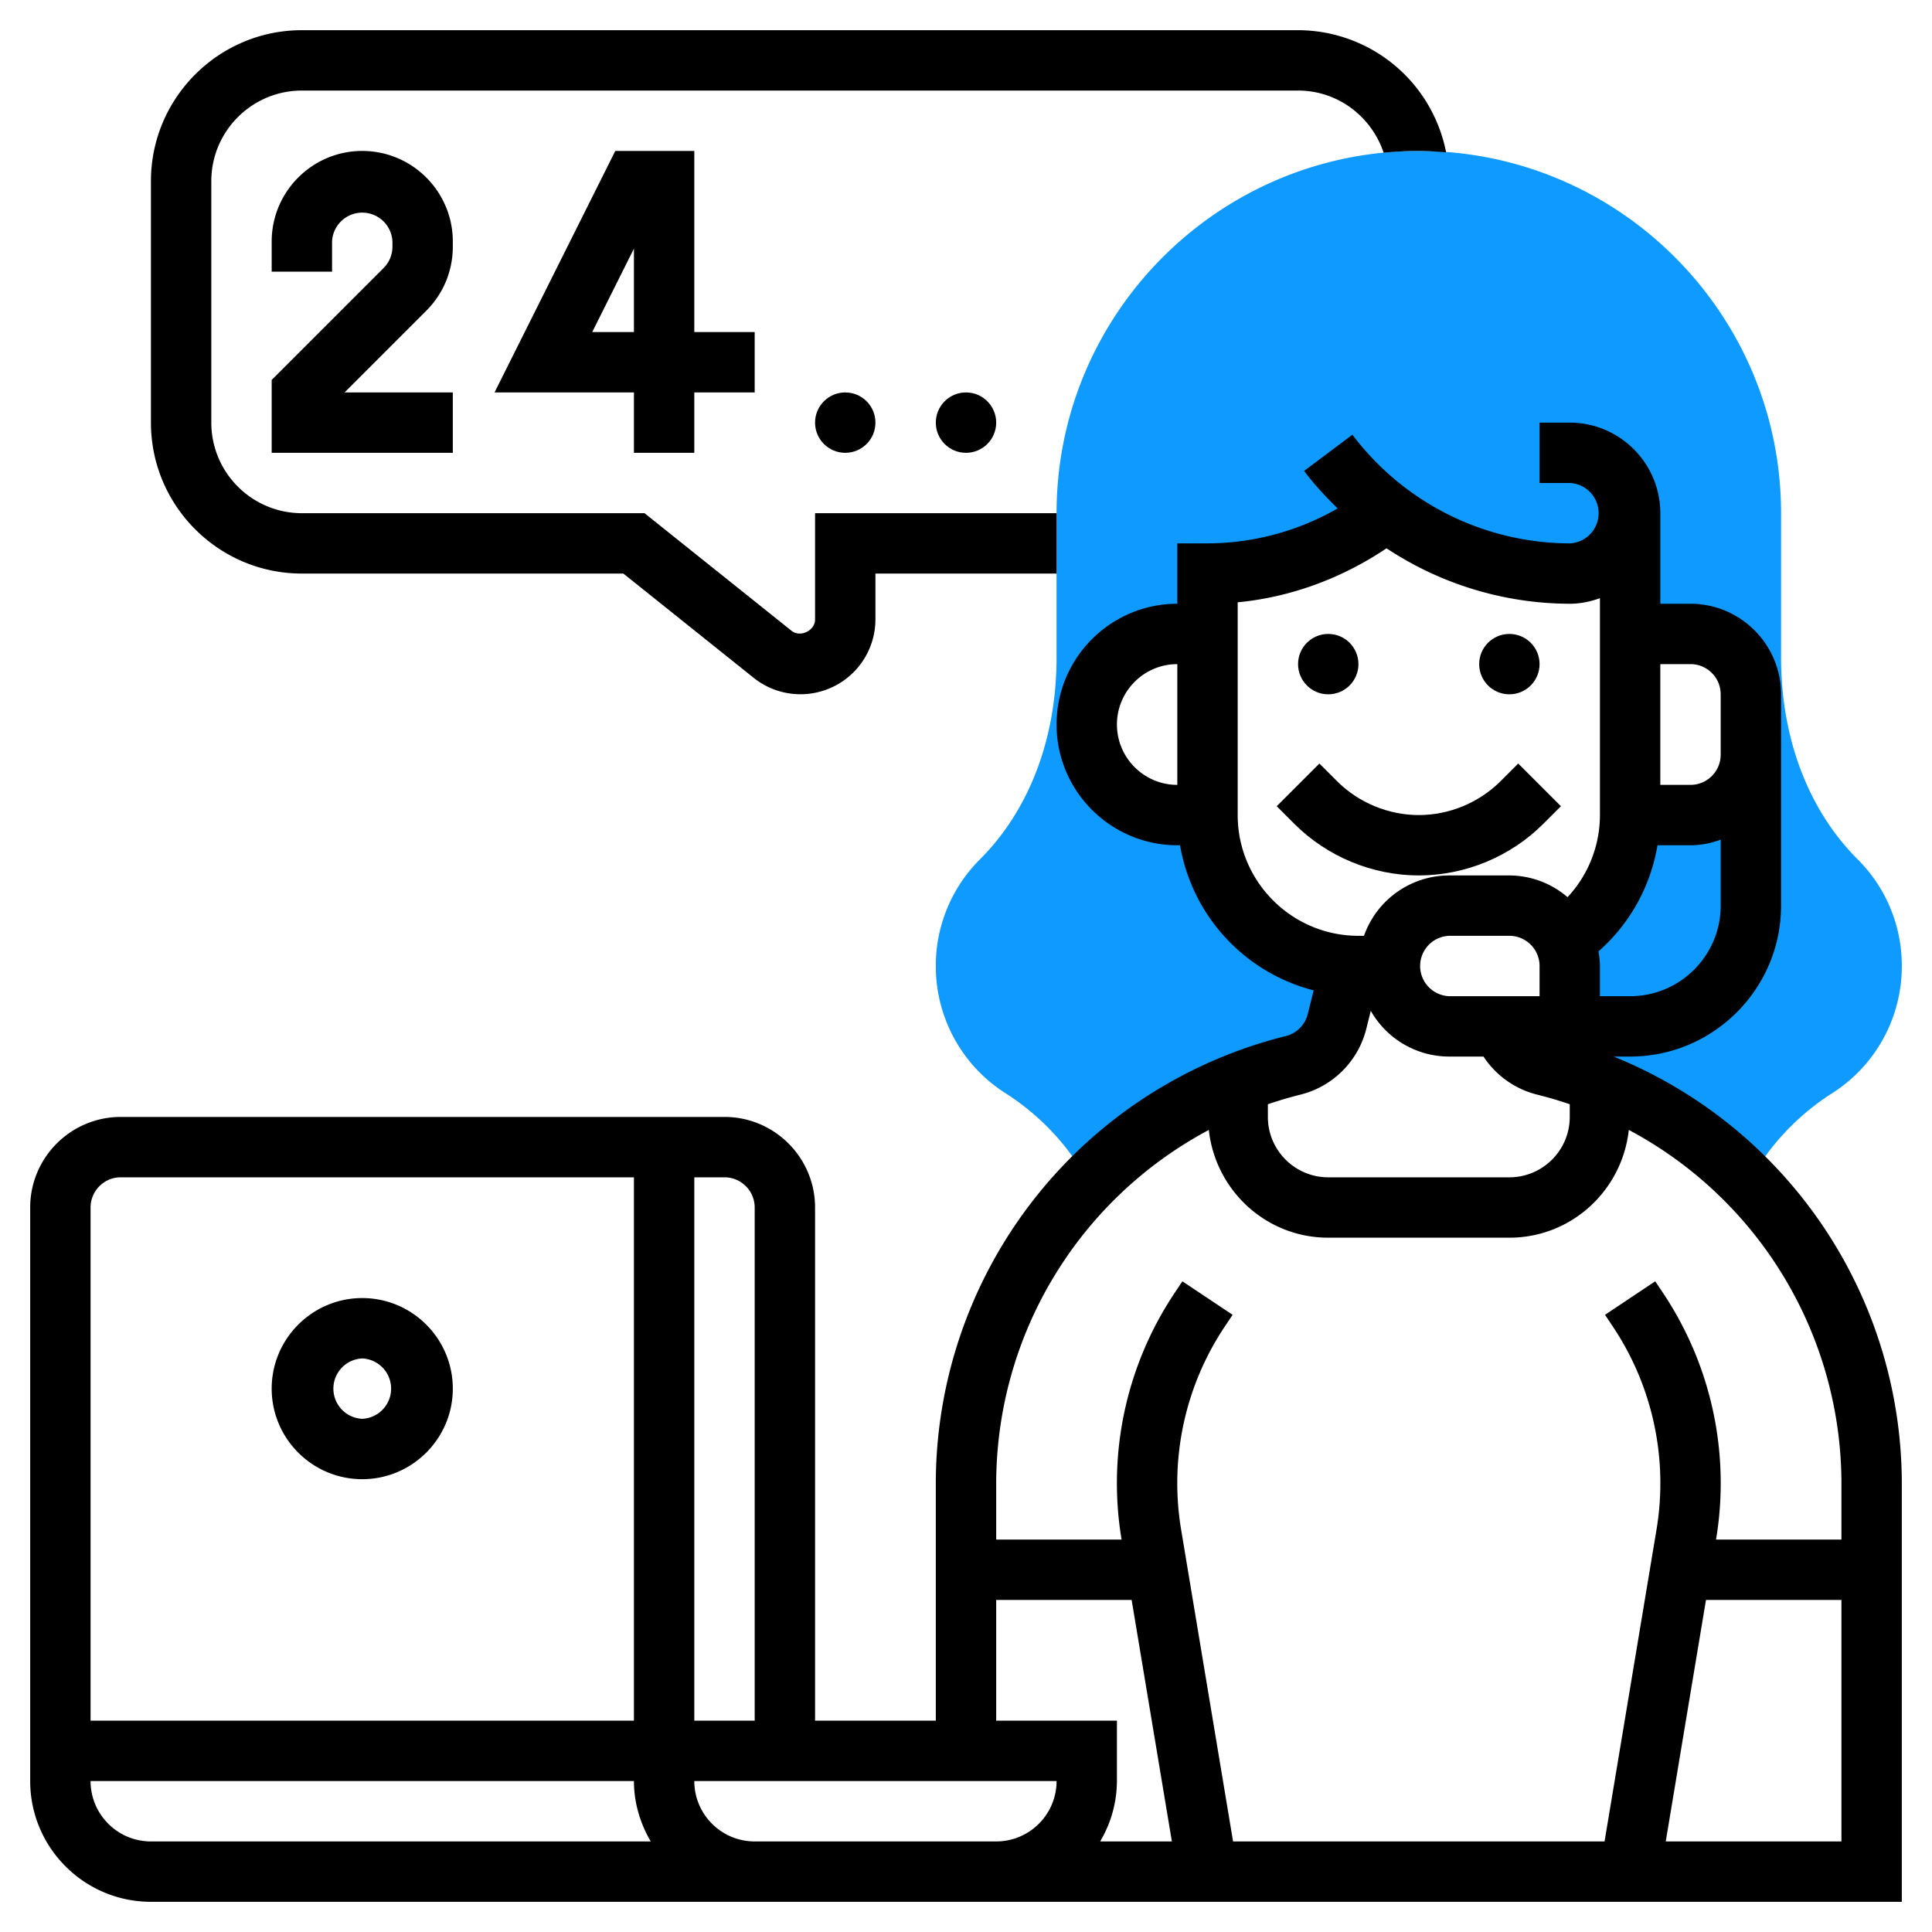
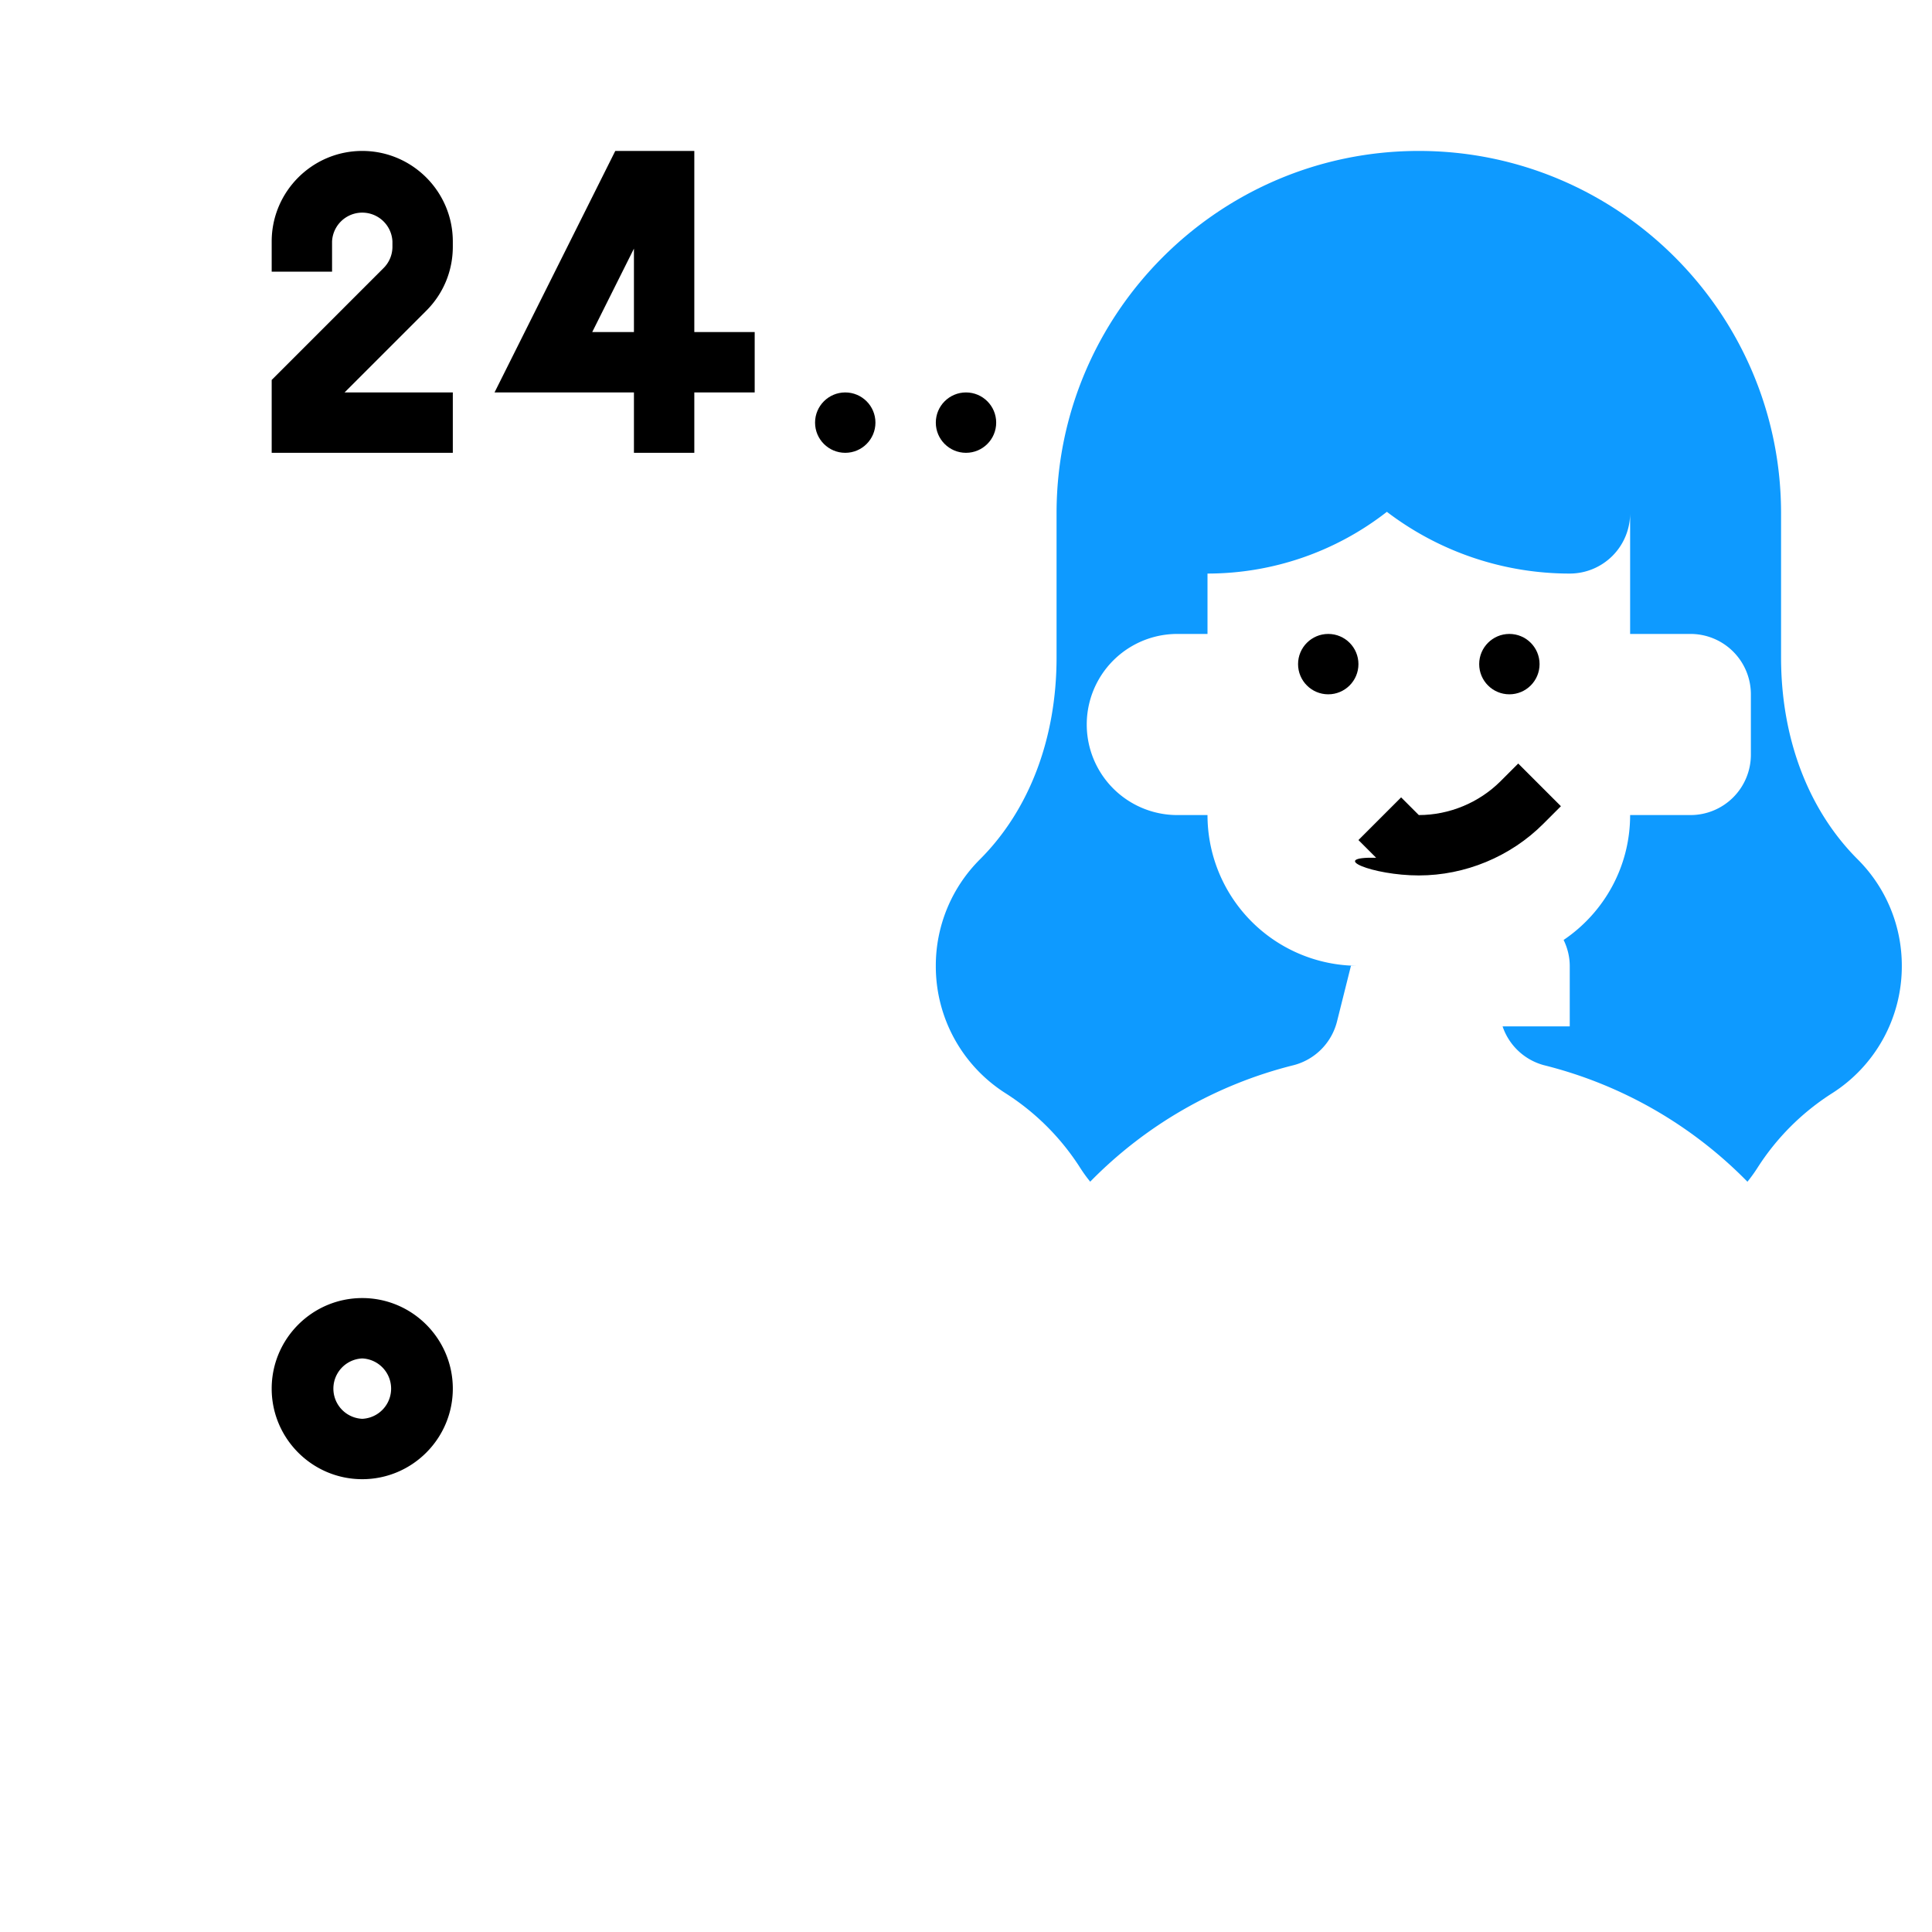
<svg xmlns="http://www.w3.org/2000/svg" version="1.1" width="512" height="512" x="0" y="0" viewBox="0 0 64 64" style="enable-background:new 0 0 512 512" xml:space="preserve" class="">
  <g>
    <path fill="#0e9aff" d="M61.535 28.464C59.9 26.829 59 24.455 59 21.779V17c0-6.617-5.383-12-12-12s-12 5.383-12 12v4.779c0 2.676-.9 5.05-2.535 6.685A4.969 4.969 0 0 0 31 32a4.98 4.98 0 0 0 2.319 4.221 8.081 8.081 0 0 1 2.461 2.461c.084.131.173.259.269.381l.065.082a14.266 14.266 0 0 1 6.721-3.855h.001a2 2 0 0 0 1.455-1.455l.461-1.842h.191A4.995 4.995 0 0 1 40 27h-1a3 3 0 1 1 0-6h1v-2a9.657 9.657 0 0 0 5.942-2.045A9.99 9.99 0 0 0 52 19a2 2 0 0 0 2-2v4h2a2 2 0 0 1 2 2v2a2 2 0 0 1-2 2h-2c0 1.724-.875 3.24-2.203 4.137.126.262.203.553.203.863v2h-2.225a1.99 1.99 0 0 0 1.389 1.291h.001a14.266 14.266 0 0 1 6.721 3.855l.065-.082c.096-.123.185-.25.269-.381a8.07 8.07 0 0 1 2.461-2.461A4.984 4.984 0 0 0 63 32a4.969 4.969 0 0 0-1.465-3.536z" opacity="1" data-original="#f0bc5e" />
    <path d="M15 8.171V8c0-1.654-1.346-3-3-3S9 6.346 9 8v1h2V8a1.001 1.001 0 0 1 2 0v.171a.996.996 0 0 1-.293.708L9 12.586V15h6v-2h-3.586l2.707-2.707c.567-.566.879-1.32.879-2.122zM23 15v-2h2v-2h-2V5h-2.618l-4 8H21v2zm-3.382-4L21 8.236V11zM12 43c-1.654 0-3 1.346-3 3s1.346 3 3 3 3-1.346 3-3-1.346-3-3-3zm0 4a1.001 1.001 0 0 1 0-2 1.001 1.001 0 0 1 0 2z" fill="#000000" opacity="1" data-original="#000000" class="" />
-     <path d="M10 19h10.649l4.321 3.457A2.483 2.483 0 0 0 29 20.52V19h6v-2h-8v3.52c.001.373-.492.608-.78.375L21.351 17H10c-1.654 0-3-1.346-3-3V6c0-1.654 1.346-3 3-3h33c1.324 0 2.437.867 2.834 2.059C46.218 5.022 46.606 5 47 5c.305 0 .604.023.904.046A5.006 5.006 0 0 0 43 1H10C7.243 1 5 3.243 5 6v8c0 2.757 2.243 5 5 5z" fill="#000000" opacity="1" data-original="#000000" class="" />
    <circle cx="50" cy="22" r="1" fill="#000000" opacity="1" data-original="#000000" class="" />
    <circle cx="44" cy="22" r="1" fill="#000000" opacity="1" data-original="#000000" class="" />
-     <path d="m51.121 27.293.586-.586-1.414-1.414-.586.586C48.994 26.591 48.008 27 47 27s-1.994-.409-2.707-1.121l-.586-.586-1.414 1.414.586.586C43.964 28.378 45.466 29 47 29s3.036-.622 4.121-1.707z" fill="#000000" opacity="1" data-original="#000000" class="" />
+     <path d="m51.121 27.293.586-.586-1.414-1.414-.586.586C48.994 26.591 48.008 27 47 27l-.586-.586-1.414 1.414.586.586C43.964 28.378 45.466 29 47 29s3.036-.622 4.121-1.707z" fill="#000000" opacity="1" data-original="#000000" class="" />
    <circle cx="28" cy="14" r="1" fill="#000000" opacity="1" data-original="#000000" class="" />
    <circle cx="32" cy="14" r="1" fill="#000000" opacity="1" data-original="#000000" class="" />
-     <path d="M53.454 35H54c2.757 0 5-2.243 5-5v-7c0-1.654-1.346-3-3-3h-1v-3c0-1.654-1.346-3-3-3h-1v2h1a1.001 1.001 0 0 1 0 2 9.045 9.045 0 0 1-7.2-3.6l-1.6 1.2c.336.448.715.855 1.111 1.242A8.693 8.693 0 0 1 40 18h-1v2c-2.206 0-4 1.794-4 4s1.794 4 4 4h.09a6.008 6.008 0 0 0 4.427 4.807l-.197.787a.998.998 0 0 1-.729.728A15.28 15.28 0 0 0 31 49.168V57h-4V40c0-1.654-1.346-3-3-3H4c-1.654 0-3 1.346-3 3v19c0 2.206 1.794 4 4 4h58V49.168A15.27 15.27 0 0 0 53.454 35zM37 24c0-1.103.897-2 2-2v4c-1.103 0-2-.897-2-2zm14 9h-3a1.001 1.001 0 0 1 0-2h2c.552 0 1 .449 1 1zm3 0h-1v-1c0-.166-.023-.326-.049-.484A5.986 5.986 0 0 0 54.906 28H56c.352 0 .686-.072 1-.184V30c0 1.654-1.346 3-3 3zm2-11c.552 0 1 .449 1 1v2c0 .551-.448 1-1 1h-1v-4zm-15 5v-7.048c1.764-.168 3.459-.8 4.931-1.789A11.032 11.032 0 0 0 52 20c.352 0 .686-.072 1-.184V27a3.99 3.99 0 0 1-1.073 2.72A2.974 2.974 0 0 0 50 29h-2a2.996 2.996 0 0 0-2.816 2H45c-2.206 0-4-1.794-4-4zm2.078 9.261a2.995 2.995 0 0 0 2.183-2.183l.148-.593A2.99 2.99 0 0 0 48 35h1.143a2.986 2.986 0 0 0 1.779 1.261c.366.092.726.198 1.078.318V37c0 1.103-.897 2-2 2h-6c-1.103 0-2-.897-2-2v-.42c.352-.12.712-.227 1.078-.319zm-3.034 1.17C40.262 39.432 41.941 41 44 41h6c2.059 0 3.739-1.568 3.956-3.57A13.28 13.28 0 0 1 61 49.168V51h-4.154a11.34 11.34 0 0 0-1.756-8.169l-.258-.386-1.664 1.11.258.386a9.344 9.344 0 0 1 1.446 6.742L53.153 61H40.847l-1.719-10.318a9.344 9.344 0 0 1 1.446-6.741l.258-.386-1.664-1.11-.258.387a11.34 11.34 0 0 0-1.756 8.169H33v-1.832c0-5.008 2.78-9.47 7.044-11.738zM33 53h4.487l1.333 8h-2.376A3.959 3.959 0 0 0 37 59v-2h-4zm-8-13v17h-2V39h1c.552 0 1 .449 1 1zM3 40c0-.551.448-1 1-1h17v18H3zm0 19h18c0 .732.212 1.409.556 2H5c-1.103 0-2-.897-2-2zm29 2h-7c-1.103 0-2-.897-2-2h12c0 1.103-.897 2-2 2zm23.18 0 1.333-8H61v8z" fill="#000000" opacity="1" data-original="#000000" class="" />
  </g>
</svg>